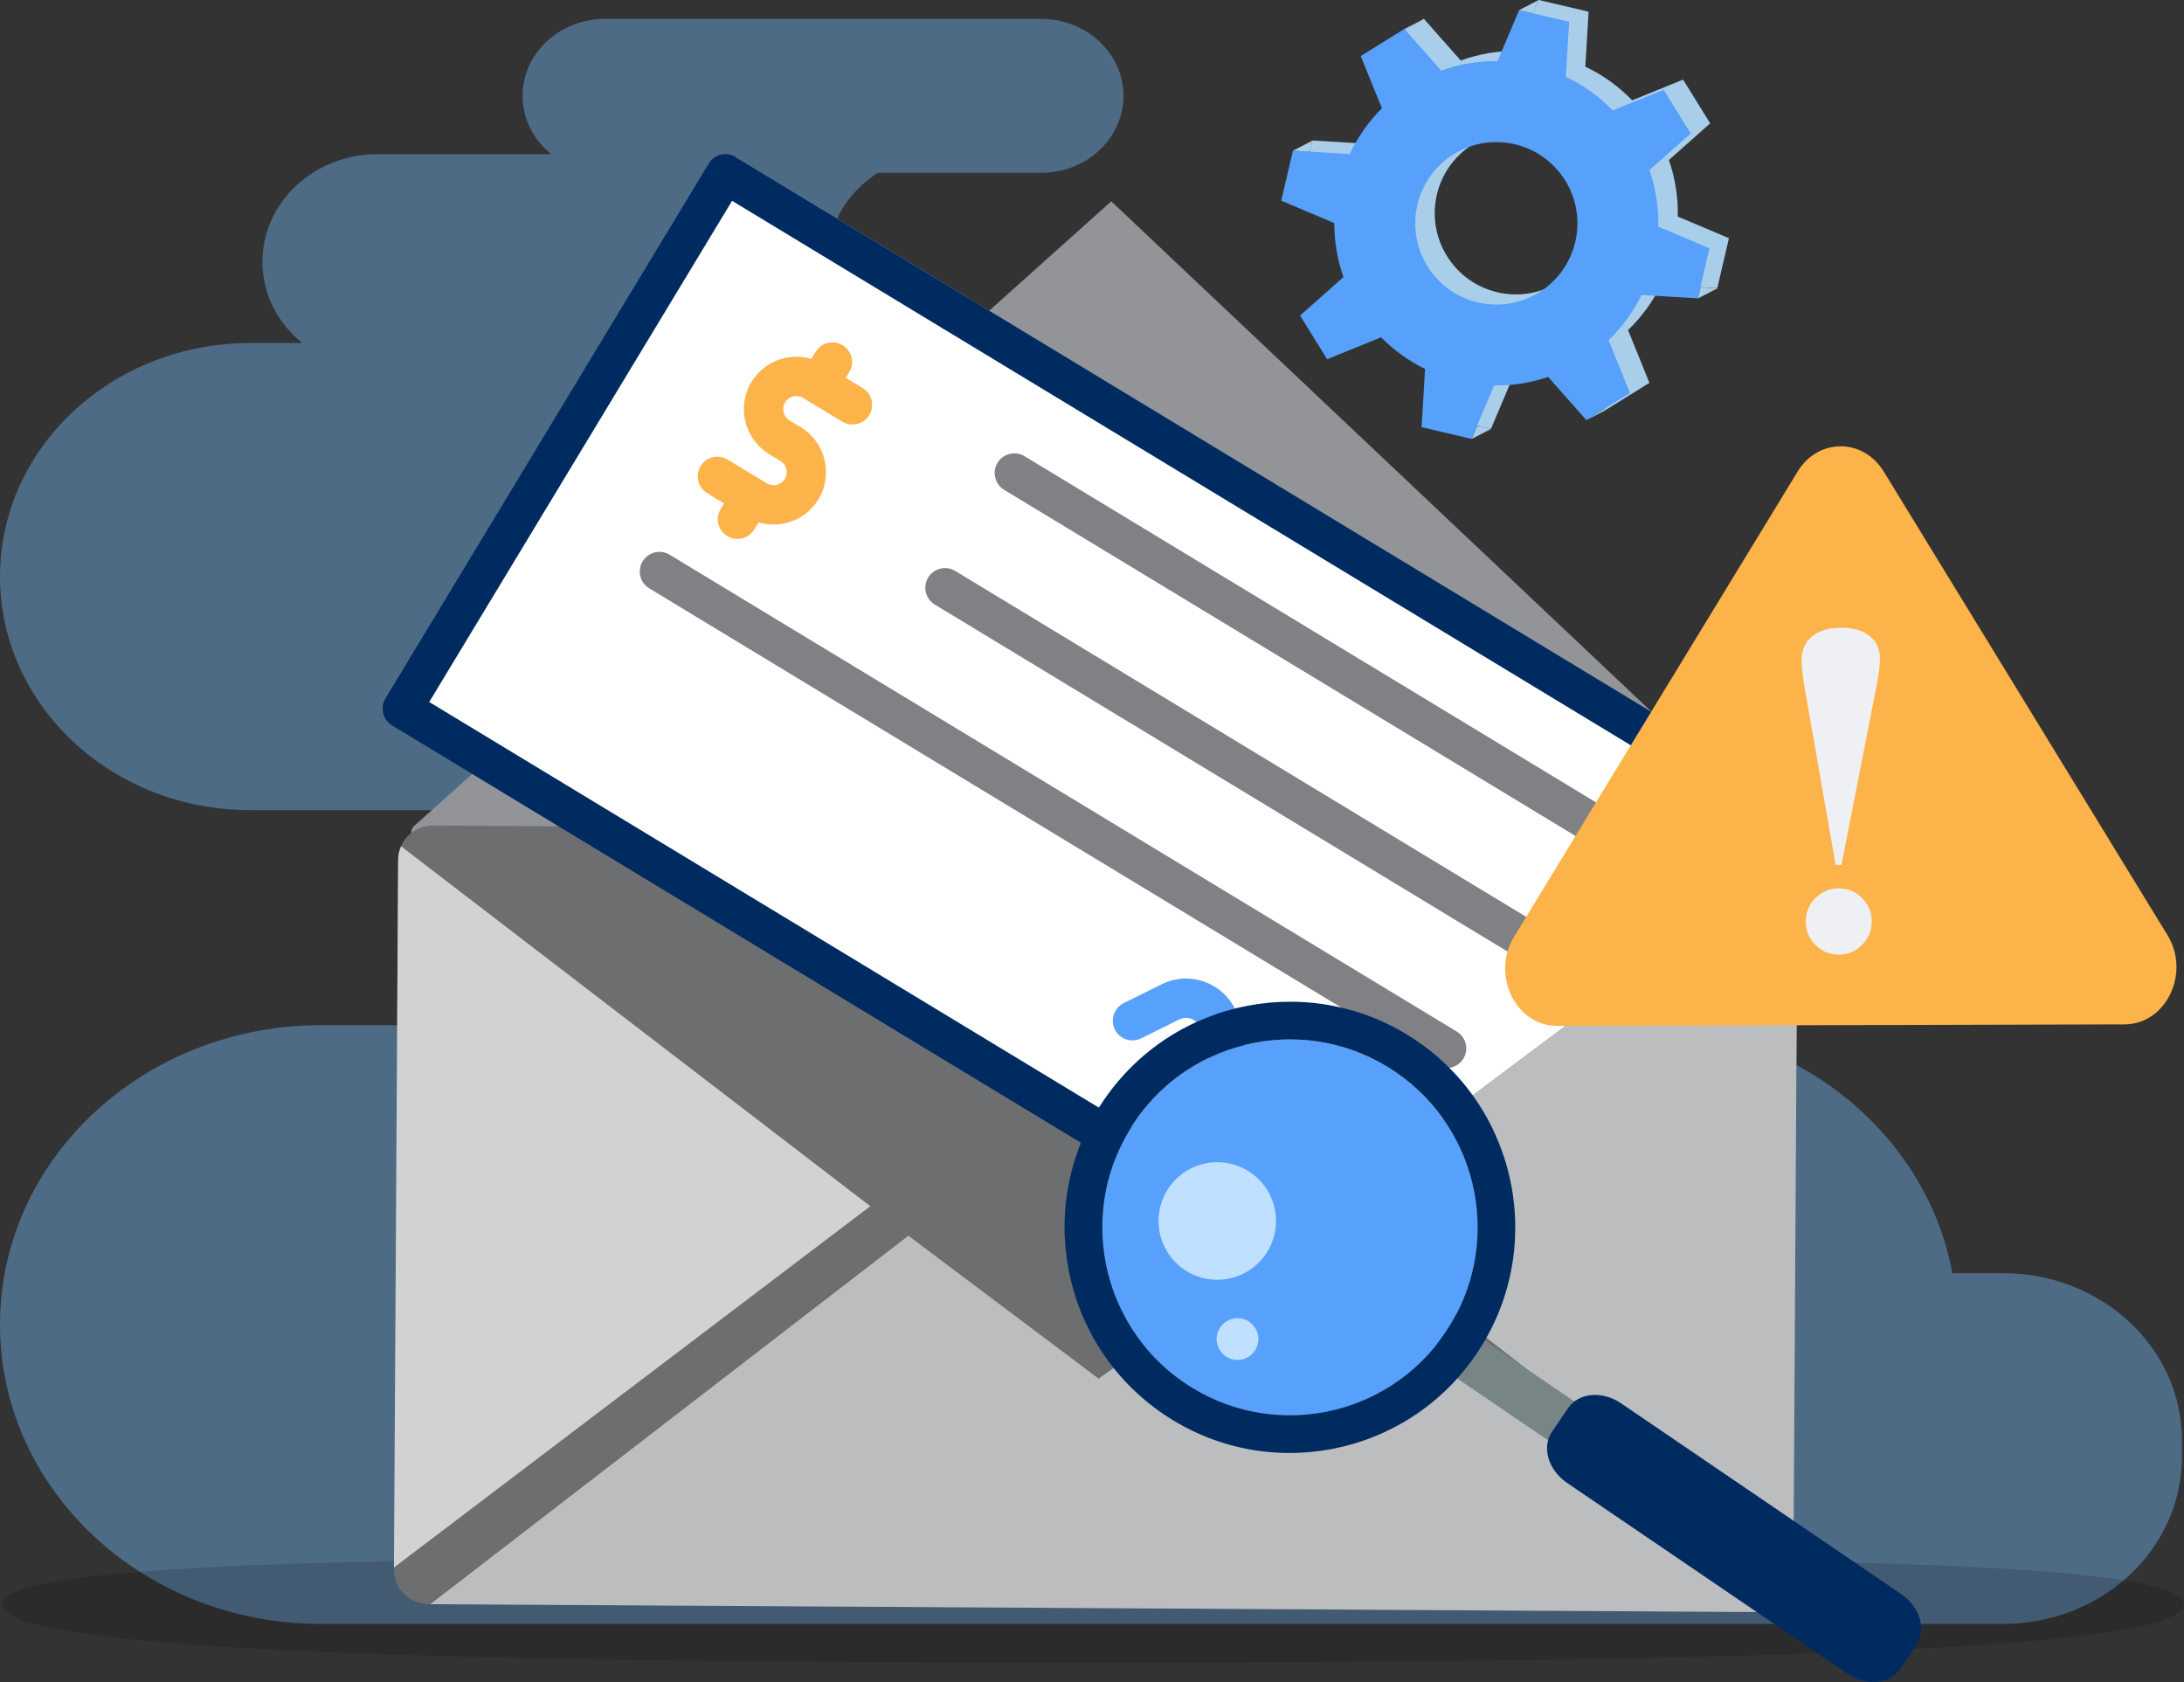
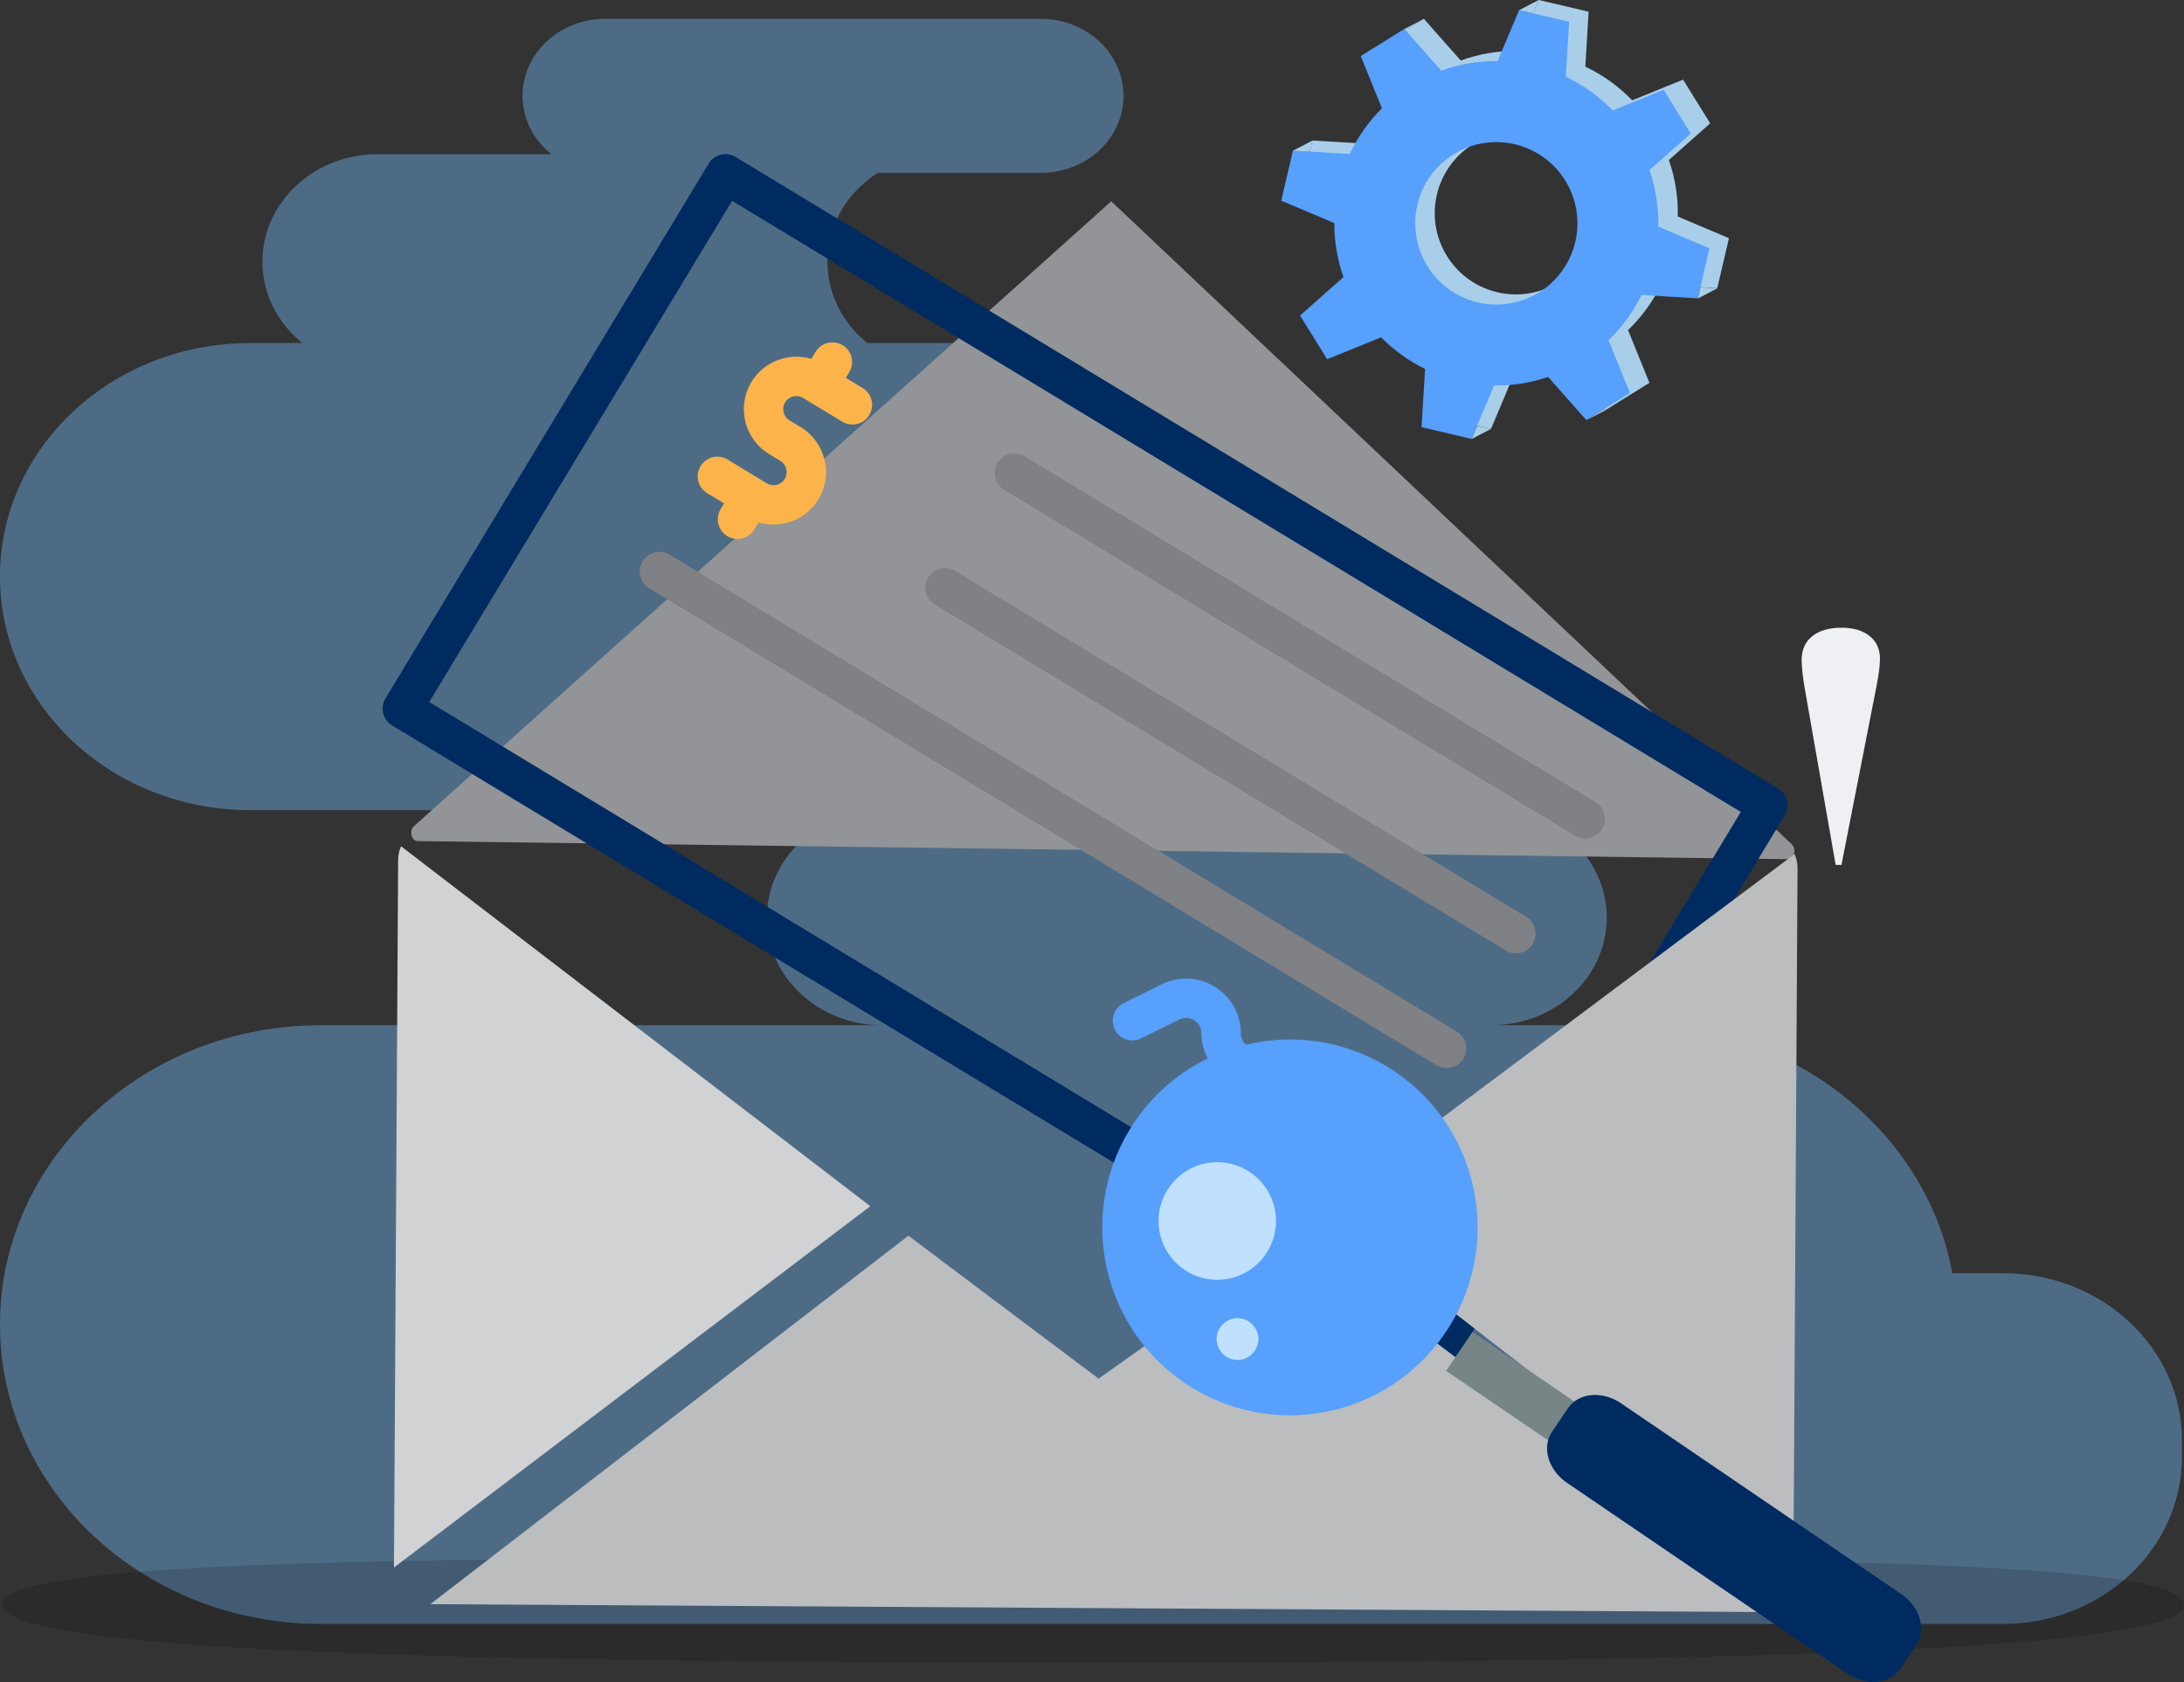
<svg xmlns="http://www.w3.org/2000/svg" width="400" height="308" viewBox="0 0 400 308" fill="none">
  <rect x="0" y="0" width="400" height="308" fill="#333333" stroke="none" />
  <g clip-path="url(#clip0_77_370)">
    <g opacity="0.41">
      <path d="M0 105.579C0 81.965 20.509 62.819 45.813 62.819H55.368C50.895 59.205 48.067 53.874 48.067 47.925C48.067 37.045 57.517 28.23 69.168 28.23H100.972C97.753 25.643 95.708 21.828 95.708 17.551C95.708 9.773 102.469 3.458 110.805 3.458H190.668C199.004 3.458 205.765 9.764 205.765 17.551C205.765 25.338 199.004 31.645 190.668 31.645H160.769C155.2 35.19 151.546 41.157 151.546 47.925C151.546 53.874 154.374 59.205 158.846 62.819H208.027C233.331 62.819 253.841 81.965 253.841 105.579C253.841 129.193 233.331 148.338 208.027 148.338H273.175C284.827 148.338 294.277 157.153 294.277 168.032C294.277 178.912 284.827 187.727 273.175 187.727H299.724C328.726 187.727 352.803 207.351 357.58 233.143H366.873C384.955 233.143 399.617 246.827 399.617 263.708V266.8C399.617 283.68 384.955 297.365 366.873 297.365H58.735C26.296 297.365 0 272.819 0 242.55C0 212.273 26.296 187.735 58.735 187.735H161.561C149.91 187.735 140.46 178.92 140.46 168.041C140.46 157.162 149.91 148.347 161.561 148.347H45.813C20.509 148.347 0 129.201 0 105.588V105.579Z" fill="#75BCFF" />
    </g>
    <path opacity="0.15" d="M400 293.802C400 302.66 308.538 304.446 198.186 304.446C87.833 304.446 0.392 302.669 0.392 293.802C0.392 284.935 89.808 285.213 200.161 285.213C310.514 285.213 400 284.935 400 293.802Z" fill="#000006" />
    <path d="M307.286 39.658C307.364 36.192 306.833 32.681 305.659 29.302L313.22 22.586L308.26 14.581L298.932 18.37C296.426 15.774 293.511 13.701 290.353 12.203L290.953 2.143L281.799 -0.009L277.857 9.32C274.394 9.285 270.905 9.86 267.537 11.08L260.776 3.441L252.788 8.405L256.669 17.97C254.189 20.434 252.214 23.283 250.769 26.349L240.371 25.722L238.23 34.885L247.941 38.996C247.941 42.315 248.481 45.651 249.621 48.883L241.676 55.929L246.636 63.926L256.512 59.91C258.888 62.323 261.62 64.265 264.57 65.703L263.926 76.364L273.08 78.516L277.213 68.734C280.529 68.777 283.879 68.272 287.116 67.175L294.103 75.066L302.091 70.101L298.175 60.441C300.699 58.02 302.726 55.206 304.223 52.158L314.517 52.776L316.657 43.613L307.268 39.641L307.286 39.658ZM285.454 51.679C278.484 56.008 269.33 53.856 265.005 46.879C260.68 39.902 262.821 30.73 269.791 26.401C276.761 22.072 285.915 24.215 290.239 31.201C294.564 38.178 292.424 47.35 285.454 51.679Z" fill="#A9CEEA" />
    <path d="M303.717 41.514C303.796 38.047 303.265 34.537 302.09 31.157L309.652 24.442L304.692 16.437L295.364 20.226C292.858 17.63 289.943 15.557 286.784 14.059L287.385 3.998L278.231 1.847L274.289 11.175C270.826 11.141 267.336 11.716 263.969 12.935L257.208 5.296L249.22 10.261L253.101 19.825C250.621 22.29 248.645 25.138 247.201 28.204L236.803 27.577L234.662 36.741L244.373 40.852C244.373 44.171 244.912 47.507 246.052 50.738L238.108 57.785L243.068 65.781L252.944 61.766C255.32 64.178 258.052 66.121 261.002 67.558L260.358 78.219L269.512 80.371L273.645 70.589C276.96 70.633 280.31 70.128 283.547 69.03L290.535 76.922L298.523 71.957L294.607 62.297C297.13 59.875 299.158 57.062 300.654 54.013L310.948 54.632L313.089 45.468L303.7 41.496L303.717 41.514ZM281.885 53.534C274.915 57.863 265.761 55.712 261.437 48.735C257.112 41.758 259.253 32.586 266.223 28.257C273.192 23.928 282.346 26.079 286.671 33.056C290.996 40.033 288.855 49.205 281.885 53.534Z" fill="#57A0FC" />
    <path d="M236.812 27.595L239.901 27.777L240.379 25.739L236.812 27.595Z" fill="#A9CEEA" />
    <path d="M278.239 1.855L281.807 0L280.771 2.448L278.239 1.855Z" fill="#A9CEEA" />
    <path d="M257.226 5.305L260.793 3.449L257.434 5.54L257.226 5.305Z" fill="#A9CEEA" />
    <path d="M269.529 80.388L273.097 78.533L270.565 77.941L269.529 80.388Z" fill="#A9CEEA" />
    <path d="M310.957 54.658L314.525 52.803L311.436 52.611L310.957 54.658Z" fill="#A9CEEA" />
    <path d="M290.544 76.939L294.112 75.084L293.911 74.849L290.544 76.939Z" fill="#A9CEEA" />
    <path d="M203.529 36.862L75.834 151.265C74.885 152.11 75.338 154 76.495 154.018L327.43 157.327C328.578 157.345 329.083 155.472 328.161 154.601L203.529 36.862Z" fill="#929497" />
-     <path d="M322.113 295.187L78.427 293.741C74.938 293.724 72.136 290.875 72.153 287.382L72.919 157.449C72.936 153.956 75.782 151.152 79.271 151.169L322.957 152.615C326.447 152.632 329.248 155.481 329.231 158.965L328.457 288.898C328.439 292.391 325.594 295.204 322.113 295.178V295.187Z" fill="#6D6E70" />
-     <path d="M324.986 144.007L134.719 28.75L75.059 127.439L265.326 242.696L324.986 144.007Z" fill="white" />
    <path fill-rule="evenodd" clip-rule="evenodd" d="M262.716 248.473L71.813 132.842C70.108 131.815 69.568 129.593 70.595 127.895L129.792 29.964C130.818 28.256 133.037 27.716 134.734 28.744L325.637 144.375C327.342 145.403 327.882 147.624 326.855 149.322L267.658 247.254C266.632 248.961 264.413 249.501 262.716 248.473ZM78.618 128.548L263.368 240.442L318.832 148.678L134.081 36.775L78.618 128.539V128.548Z" fill="#002B60" />
    <path fill-rule="evenodd" clip-rule="evenodd" d="M288.481 153.033L183.915 89.7C182.209 88.672 181.67 86.451 182.697 84.752C183.723 83.054 185.942 82.505 187.639 83.533L292.205 146.866C293.911 147.894 294.45 150.115 293.423 151.814C292.397 153.512 290.178 154.061 288.481 153.033Z" fill="#808184" />
    <path fill-rule="evenodd" clip-rule="evenodd" d="M275.777 174.043L171.211 110.709C169.505 109.681 168.966 107.46 169.993 105.762C171.019 104.063 173.238 103.515 174.935 104.542L279.501 167.876C281.207 168.904 281.746 171.125 280.719 172.823C279.693 174.522 277.474 175.071 275.777 174.043Z" fill="#808184" />
    <path fill-rule="evenodd" clip-rule="evenodd" d="M263.082 195.061L118.915 107.739C117.209 106.711 116.67 104.49 117.697 102.792C118.723 101.093 120.942 100.544 122.639 101.572L266.806 188.894C268.511 189.922 269.051 192.143 268.024 193.841C266.997 195.54 264.778 196.089 263.082 195.061Z" fill="#808184" />
    <path fill-rule="evenodd" clip-rule="evenodd" d="M239.283 211.532C237.36 210.365 235.846 208.571 235.054 206.402L233.374 201.812C233.061 200.967 232.365 200.313 231.504 200.069L227.292 198.85C223.028 197.613 220.052 193.659 220.044 189.225C220.044 187.805 219.104 187.074 218.704 186.821L218.678 186.804C218.26 186.551 217.207 186.072 215.963 186.69L209.002 190.14C207.218 191.019 205.06 190.288 204.181 188.511C203.302 186.725 204.033 184.565 205.808 183.685L212.769 180.236C215.867 178.703 219.461 178.86 222.411 180.645L222.506 180.706C225.473 182.544 227.249 185.732 227.249 189.225C227.249 190.479 228.093 191.594 229.293 191.943L233.505 193.162C236.559 194.051 239.039 196.359 240.136 199.347L241.815 203.937C242.163 204.886 242.998 205.583 243.99 205.749L254.049 207.473C256.007 207.813 257.321 209.677 256.99 211.637C256.66 213.597 254.789 214.912 252.831 214.581L242.772 212.856C241.519 212.639 240.336 212.186 239.283 211.55V211.532Z" fill="#57A0FC" />
    <path fill-rule="evenodd" clip-rule="evenodd" d="M132.603 92.174L129.522 90.309C127.817 89.282 127.277 87.06 128.304 85.362C129.331 83.663 131.55 83.115 133.247 84.142L139.407 87.879L140.434 88.506C141.565 89.195 143.044 88.829 143.732 87.696C144.419 86.564 144.054 85.083 142.923 84.395L140.869 83.15C136.336 80.406 134.882 74.483 137.623 69.953C139.938 66.129 144.506 64.492 148.596 65.72L149.379 64.431C150.406 62.724 152.625 62.184 154.322 63.211C156.018 64.239 156.567 66.46 155.54 68.159L154.913 69.187L157.994 71.051C159.699 72.079 160.239 74.3 159.212 75.998C158.185 77.697 155.966 78.246 154.269 77.218L148.135 73.507L148.109 73.49L148.083 73.472L147.091 72.871C145.959 72.183 144.48 72.549 143.793 73.681C143.105 74.814 143.471 76.294 144.602 76.983L146.656 78.228C151.189 80.972 152.642 86.895 149.901 91.424C147.587 95.248 143.018 96.886 138.929 95.658L138.145 96.947C137.119 98.654 134.9 99.194 133.203 98.166C131.506 97.138 130.958 94.917 131.985 93.219L132.603 92.182V92.174Z" fill="#FCB44A" />
    <path d="M159.403 220.878L73.45 154.967C73.119 155.733 72.919 156.57 72.919 157.458L72.153 287.034L159.403 220.87V220.878Z" fill="#D0D2D3" />
    <path d="M328.456 288.663L329.222 158.974C329.222 158.059 329.03 157.188 328.682 156.395L241.858 221.357L328.456 288.654V288.663Z" fill="#BBBDBF" />
    <path d="M322.113 295.187C323.749 295.196 325.228 294.568 326.35 293.558L237.586 226.697L201.205 252.445L166.373 226.279L78.81 293.75L322.113 295.187Z" fill="#BBBDBF" />
    <path d="M269.676 243.914L264.846 251.022L295.749 272.061L300.579 264.953L269.676 243.914Z" fill="#788587" />
    <path d="M216.92 253.203C232.618 263.891 253.997 259.814 264.674 244.101C275.351 228.387 271.278 206.986 255.581 196.298C239.883 185.61 218.504 189.687 207.827 205.4C197.15 221.114 201.223 242.515 216.92 253.203Z" fill="#57A0FC" />
-     <path d="M213.039 258.908C231.887 271.738 257.556 266.843 270.373 247.976C283.191 229.11 278.301 203.414 259.453 190.584C240.606 177.753 214.936 182.648 202.119 201.515C189.301 220.382 194.192 246.078 213.039 258.908ZM216.92 253.203C201.222 242.515 197.15 221.114 207.827 205.4C218.504 189.686 239.883 185.61 255.581 196.298C271.278 206.985 275.351 228.387 264.674 244.1C253.997 259.814 232.618 263.89 216.92 253.203Z" fill="#002B60" />
    <path d="M284.252 262.175L287.193 257.845C289.116 255.015 293.45 254.623 296.878 256.957L348.235 291.912C351.663 294.246 352.89 298.427 350.967 301.258L348.026 305.587C346.103 308.418 341.769 308.81 338.341 306.476L286.985 271.521C283.556 269.186 282.329 265.005 284.252 262.175Z" fill="#002B60" />
    <path d="M214.232 229.894C217.712 234.711 224.439 235.791 229.25 232.307C234.062 228.823 235.141 222.089 231.661 217.273C228.18 212.456 221.454 211.376 216.642 214.86C211.83 218.344 210.751 225.077 214.232 229.894Z" fill="#BFE0FF" />
    <path d="M223.559 247.445C224.795 249.161 227.188 249.545 228.893 248.299C230.607 247.062 230.99 244.667 229.746 242.959C228.51 241.244 226.117 240.86 224.412 242.106C222.698 243.343 222.315 245.738 223.559 247.445Z" fill="#BFE0FF" />
-     <path d="M329.221 86.373L277.3 171.543C273.053 178.511 277.595 187.875 285.218 187.857L389.114 187.579C396.719 187.561 401.235 178.198 396.98 171.247L345.006 86.346C341.23 80.179 332.989 80.188 329.221 86.364V86.373Z" fill="#FCB44A" />
-     <path d="M336.765 162.667C335.103 162.667 333.676 163.259 332.502 164.444C331.318 165.628 330.727 167.066 330.727 168.764C330.727 170.463 331.318 171.856 332.502 173.032C333.685 174.217 335.103 174.809 336.765 174.809C338.427 174.809 339.854 174.217 341.029 173.032C342.213 171.856 342.804 170.428 342.804 168.764C342.804 167.1 342.213 165.628 341.029 164.444C339.846 163.259 338.427 162.667 336.765 162.667Z" fill="#EFF0F4" />
    <path d="M342.405 116.458C341.135 115.439 339.421 114.943 337.263 114.943C334.991 114.943 333.208 115.465 331.911 116.502C330.615 117.538 329.971 118.993 329.971 120.848C329.971 122.259 330.206 124.254 330.676 126.841L336.201 158.381H337.263L343.615 125.996C344.085 123.662 344.32 121.876 344.32 120.631C344.32 118.862 343.684 117.469 342.405 116.45V116.458Z" fill="#EFF0F4" />
  </g>
  <defs>
    <clipPath id="clip0_77_370">
      <rect width="400" height="308" fill="white" />
    </clipPath>
  </defs>
</svg>